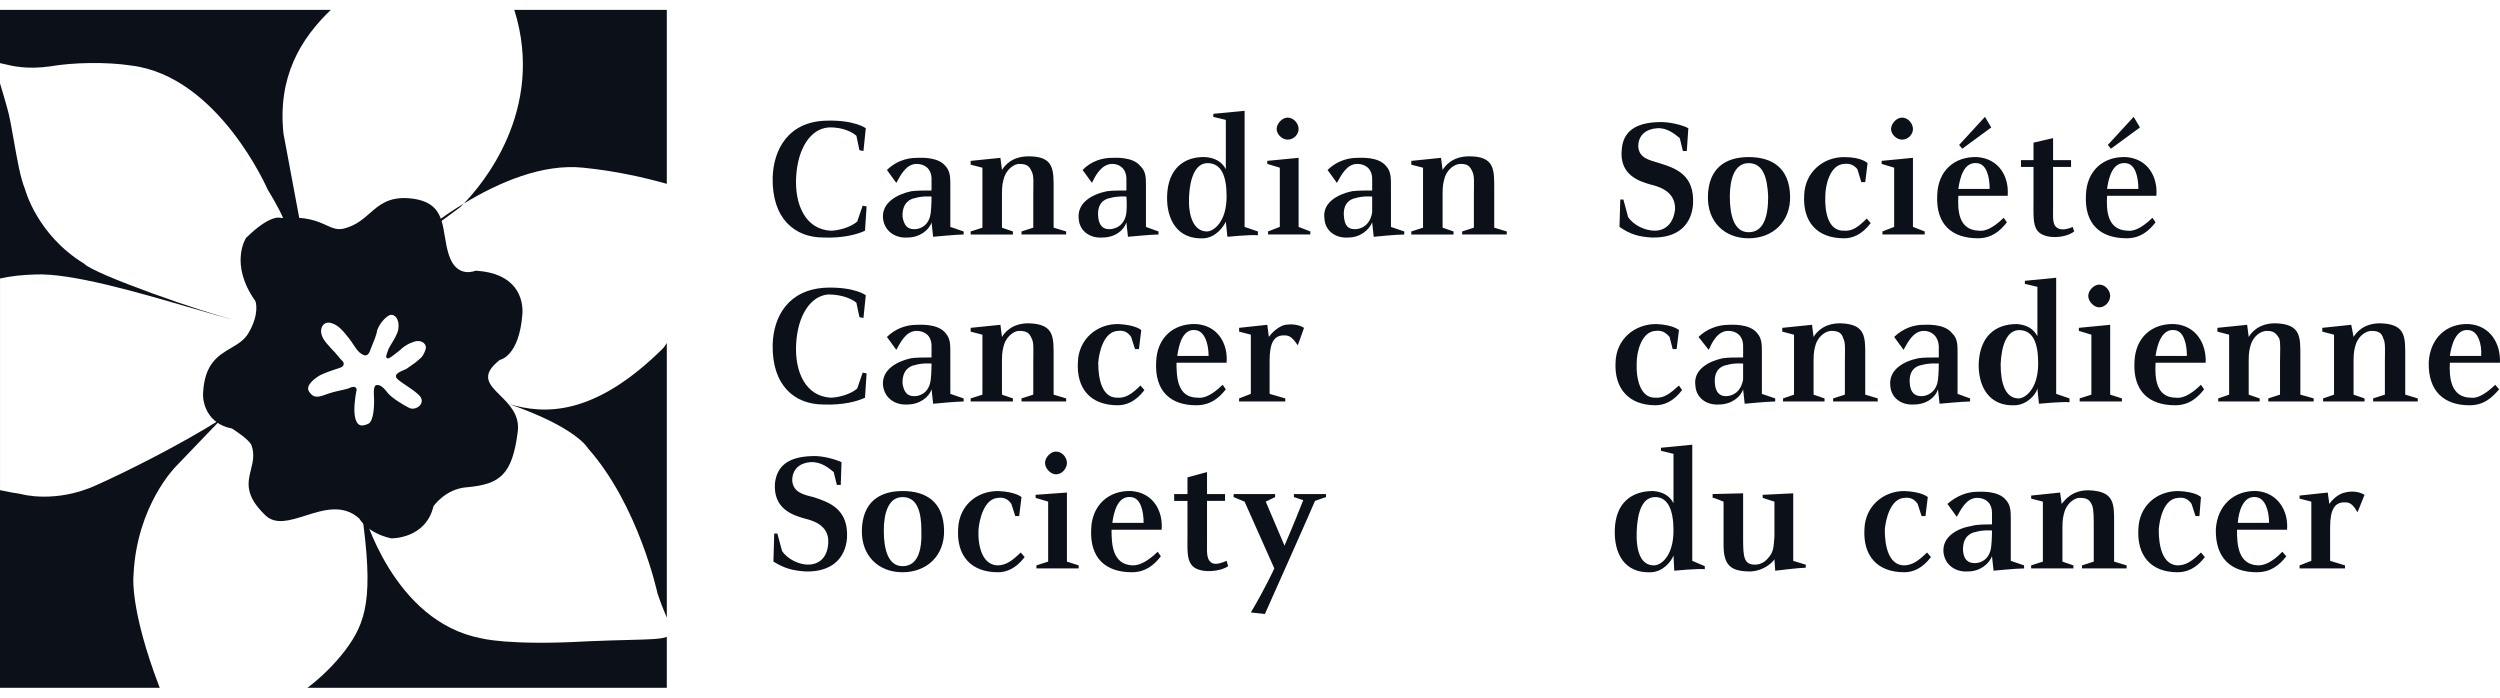
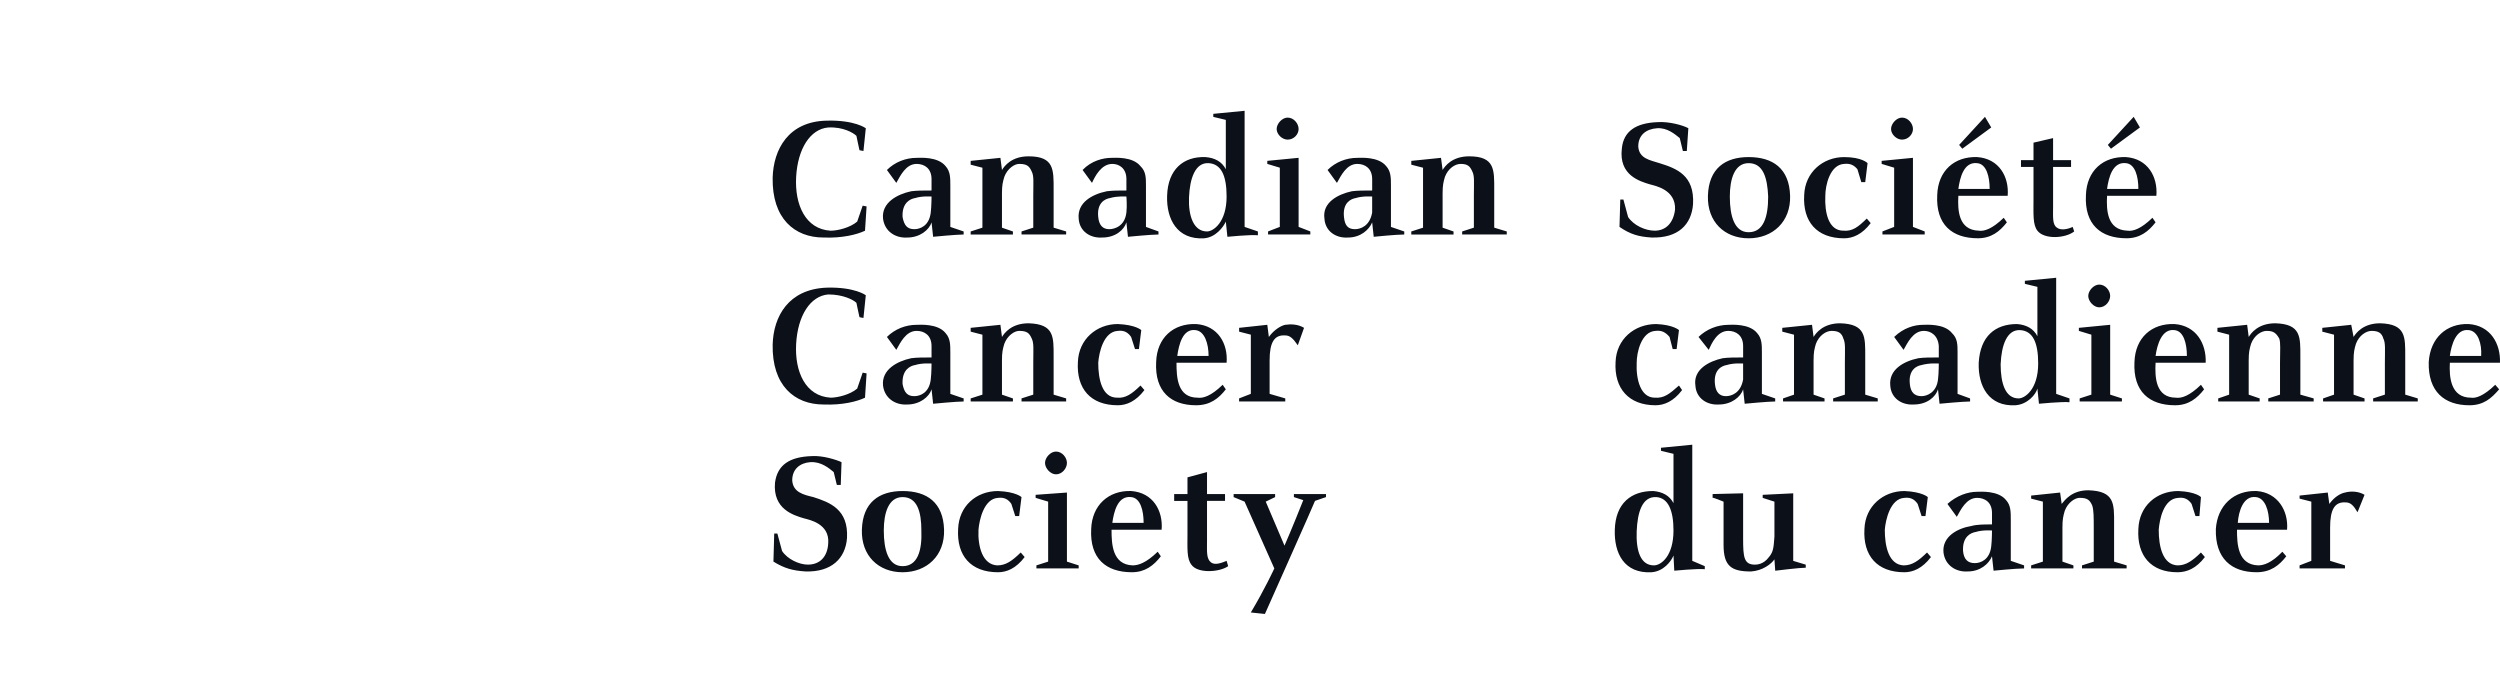
<svg xmlns="http://www.w3.org/2000/svg" width="172" height="48" viewBox="0 0 172 48" fill="none">
-   <path fill-rule="evenodd" clip-rule="evenodd" d="M22.762 0.678H0V4.341C0.079 4.355 0.174 4.379 0.285 4.406C0.861 4.546 1.882 4.796 3.492 4.56C4.996 4.299 7.306 4.245 9.025 4.508C15.041 5.243 18.426 13.06 18.426 13.06C18.426 13.06 19.178 14.267 19.5 15.054C19.607 15.369 19.984 16.261 19.984 16.261C20.306 16.628 20.898 16.418 20.79 16.104L20.736 15.789L19.501 9.178C19.099 5.295 20.67 2.68 22.762 0.678ZM35.384 0.678C37.571 7.635 33.071 12.816 31.907 14.007C29.186 15.66 27.237 17.52 27.237 17.52L31.641 14.267C31.641 14.267 31.739 14.178 31.907 14.007C34.315 12.544 37.329 11.242 40.129 11.538C42.319 11.757 44.304 12.202 45.876 12.647V0.678H35.384ZM45.876 23.599C45.738 23.802 45.661 23.92 45.661 23.92C40.865 28.698 37.412 28.514 35.005 27.791C34.758 27.705 34.5 27.619 34.231 27.532C34.191 27.517 34.151 27.503 34.112 27.488C34.11 27.49 34.108 27.491 34.105 27.492C33.85 27.41 33.585 27.329 33.31 27.247C33.211 27.215 33.121 27.188 33.053 27.172C32.995 27.155 32.937 27.139 32.877 27.122L32.93 27.173C32.93 27.152 32.978 27.155 33.053 27.172C33.14 27.197 33.225 27.222 33.31 27.247C33.397 27.276 33.491 27.308 33.584 27.34C33.828 27.423 34.057 27.502 34.105 27.492C34.147 27.505 34.189 27.518 34.231 27.532C34.476 27.621 34.734 27.709 35.005 27.791C39.701 29.421 40.452 30.845 40.452 30.845C43.944 34.781 45.233 40.815 45.233 40.815C45.444 41.452 45.654 41.959 45.82 42.362C45.839 42.409 45.858 42.454 45.876 42.498V23.599ZM45.876 43.815C45.496 43.972 44.698 43.992 43.247 44.029C42.499 44.048 41.578 44.071 40.452 44.12C34.973 44.435 33.093 43.911 33.093 43.911C27.023 42.756 24.981 35.148 24.981 35.148C24.981 35.148 24.82 34.833 24.873 35.148C25.733 41.13 25.196 42.808 23.746 44.75C23.002 45.716 22.129 46.581 21.151 47.321H10.989C8.879 41.824 9.187 39.555 9.187 39.555C9.403 34.781 12.088 32.105 12.088 32.105L15.257 28.8C12.357 30.636 8.542 32.524 6.662 33.364C3.815 34.675 1.452 33.992 1.452 33.992C0.965 33.917 0.481 33.827 0.001 33.722V19.16C0.693 19.004 1.483 18.912 2.419 18.884C4.889 18.772 9.455 20.105 12.924 21.117C14.359 21.536 15.606 21.9 16.439 22.084C14.075 21.56 6.393 18.831 5.802 18.149C2.526 16.155 1.72 13.008 1.72 13.008C1.408 12.277 1.169 10.909 0.949 9.655C0.791 8.748 0.642 7.9 0.484 7.394C0.33 6.839 0.169 6.286 0 5.736V47.322H45.876V43.815Z" fill="#0C1018" />
-   <path fill-rule="evenodd" clip-rule="evenodd" d="M25.441 14.671C26.099 14.097 26.733 13.544 28.103 13.637C30.198 13.795 30.389 14.957 30.602 16.259C30.674 16.693 30.747 17.142 30.895 17.574C31.433 19.2 32.722 18.623 32.722 18.623C35.515 18.781 35.998 20.512 35.945 21.562C35.729 24.552 34.386 24.761 34.386 24.761C33.023 25.833 33.639 26.441 34.411 27.203C35.037 27.822 35.766 28.543 35.622 29.695C35.246 32.631 34.44 33.314 32.13 33.523C30.627 33.63 29.821 34.835 29.821 34.835C29.284 37.092 26.919 37.039 26.919 37.039C25.255 36.671 24.718 35.675 24.718 35.675C23.592 34.66 22.249 35.084 21.015 35.474C19.951 35.81 18.968 36.121 18.272 35.466C16.823 34.083 17.044 33.196 17.264 32.313C17.394 31.788 17.525 31.264 17.305 30.638C17.143 30.219 15.962 29.483 15.962 29.483C14.297 29.17 13.92 27.752 13.974 27.019C14.079 25.013 15.017 24.46 15.884 23.949C16.356 23.671 16.806 23.405 17.09 22.925C17.896 21.561 17.574 20.721 17.574 20.721C15.747 18.149 16.929 16.366 16.929 16.366C18.702 14.635 19.347 15.002 19.347 15.002C21.041 14.854 21.849 15.222 22.453 15.497C22.921 15.71 23.265 15.867 23.805 15.684C24.526 15.47 24.989 15.066 25.441 14.671ZM23.11 25.397C23.239 25.354 23.349 25.318 23.429 25.287C23.59 25.235 23.805 25.023 23.483 24.759C23.416 24.694 23.339 24.601 23.25 24.492C23.124 24.34 22.973 24.156 22.785 23.974C22.738 23.919 22.689 23.865 22.638 23.809C22.396 23.543 22.131 23.253 22.086 22.819C22.086 22.346 22.409 22.084 22.838 22.241C23.307 22.393 23.624 22.793 23.985 23.247C23.997 23.261 24.008 23.276 24.02 23.29C24.151 23.461 24.246 23.605 24.331 23.734C24.456 23.923 24.558 24.079 24.718 24.234C25.04 24.497 25.255 24.549 25.416 24.234C25.448 24.141 25.504 24.006 25.567 23.852C25.719 23.485 25.916 23.008 25.954 22.713C26.115 22.241 26.599 21.716 26.867 21.663C27.136 21.611 27.512 21.925 27.404 22.661C27.338 22.983 27.131 23.324 26.956 23.613C26.845 23.795 26.747 23.956 26.706 24.078C26.689 24.126 26.673 24.172 26.657 24.216C26.572 24.454 26.515 24.61 26.652 24.655C26.765 24.691 27.033 24.473 27.222 24.32C27.304 24.253 27.372 24.199 27.404 24.183C27.447 24.155 27.493 24.113 27.549 24.061C27.705 23.919 27.937 23.707 28.372 23.553C28.962 23.29 29.393 23.658 29.285 24.026C29.178 24.339 29.071 24.55 28.856 24.707C28.658 24.901 28.373 25.095 28.151 25.246C28.071 25.3 27.999 25.349 27.942 25.39C27.902 25.41 27.85 25.432 27.793 25.456C27.546 25.559 27.2 25.703 27.244 25.915C27.244 26.05 27.569 26.267 27.944 26.518C28.3 26.756 28.7 27.023 28.91 27.279C29.285 27.803 28.587 28.275 28.157 28.066C27.727 27.855 26.976 27.383 26.707 27.07C26.691 27.05 26.674 27.029 26.657 27.009C26.451 26.754 26.199 26.443 25.901 26.492C25.683 26.534 25.712 27.023 25.731 27.347C25.735 27.424 25.739 27.492 25.739 27.543C25.739 27.803 25.739 29.011 25.31 29.169C24.934 29.326 24.612 29.379 24.45 28.802C24.289 28.224 24.45 27.281 24.504 26.965L24.504 26.964C24.611 26.703 24.449 26.492 24.02 26.703C23.918 26.753 23.743 26.791 23.519 26.839C23.27 26.893 22.962 26.96 22.623 27.071C21.925 27.332 21.603 27.438 21.28 26.965C20.958 26.545 21.657 26.021 22.032 25.811C22.409 25.627 22.811 25.495 23.11 25.397Z" fill="#0C1018" />
  <path fill-rule="evenodd" clip-rule="evenodd" d="M59.405 10.389L59.137 10.337C59.137 10.389 58.921 9.345 58.921 9.345C58.705 9.136 58.005 8.719 56.983 8.771C55.745 8.876 54.883 10.233 54.775 12.165C54.667 14.097 55.421 15.769 57.145 15.873C57.629 15.873 58.491 15.663 58.975 15.246L59.352 14.15L59.621 14.202L59.513 15.873C58.975 16.133 57.951 16.395 56.659 16.342C54.667 16.342 53.105 15.037 53.159 12.217C53.213 10.285 54.236 8.354 56.875 8.301C58.813 8.248 59.567 8.823 59.567 8.823L59.405 10.389ZM62.959 13.627C63.444 13.47 64.09 13.522 64.09 13.522C64.09 13.47 64.09 14.201 64.036 14.619C63.928 15.559 63.281 15.768 62.904 15.768C62.42 15.768 62.205 15.506 62.097 14.933C62.044 13.94 62.636 13.679 62.959 13.627ZM61.02 11.695L61.666 12.583C61.935 12.113 62.312 11.277 63.066 11.277C63.605 11.277 64.09 11.591 64.09 12.322V13.106C63.552 13.106 63.066 13.106 62.69 13.158C61.72 13.367 60.644 13.941 60.752 15.038C60.859 15.926 61.613 16.395 62.421 16.343C63.282 16.343 63.929 15.821 64.091 15.298L64.199 16.291C64.199 16.291 65.814 16.134 66.299 16.134V15.925L65.383 15.612V12.792C65.383 12.218 65.383 11.8 65.059 11.434C64.521 10.755 63.283 10.86 63.067 10.86C62.686 10.859 62.308 10.933 61.956 11.076C61.605 11.219 61.286 11.43 61.02 11.695ZM66.782 11.33V11.068L68.828 10.859L68.936 11.695C69.098 11.434 69.582 10.755 70.767 10.755C72.543 10.755 72.489 11.695 72.489 13.053V15.663L73.351 15.924V16.133H70.281V15.924L71.089 15.663V13.47C71.089 12.53 71.143 12.112 70.981 11.799C70.82 11.434 70.658 11.277 70.12 11.277C69.796 11.277 69.312 11.591 69.097 12.165C68.989 12.531 68.935 12.74 68.935 13.314V15.664L69.689 15.925V16.134H66.782V15.925L67.59 15.664V11.539L66.782 11.33ZM76.366 13.627C76.904 13.47 77.496 13.522 77.496 13.522C77.496 13.47 77.55 14.201 77.496 14.619C77.389 15.559 76.688 15.768 76.312 15.768C75.882 15.768 75.612 15.506 75.558 14.933C75.451 13.94 76.043 13.679 76.366 13.627ZM74.482 11.695L75.129 12.583C75.344 12.113 75.775 11.277 76.529 11.277C77.013 11.277 77.497 11.591 77.497 12.322V13.106C76.959 13.106 76.529 13.106 76.151 13.158C75.129 13.367 74.105 13.941 74.213 15.038C74.267 15.926 75.02 16.395 75.828 16.343C76.743 16.343 77.335 15.821 77.496 15.298L77.604 16.291C77.604 16.291 79.219 16.134 79.704 16.134V15.925L78.842 15.612V12.792C78.842 12.218 78.842 11.8 78.466 11.434C77.928 10.755 76.689 10.86 76.474 10.86C75.882 10.859 75.075 11.068 74.482 11.695ZM81.804 13.575C81.858 12.269 82.235 11.173 83.15 11.225C84.012 11.277 84.39 12.06 84.39 13.522C84.39 15.297 83.474 15.924 83.043 15.924C82.128 15.924 81.751 14.88 81.804 13.575ZM84.336 8.248V11.643C84.066 11.121 83.582 10.859 82.936 10.807C81.428 10.755 80.351 11.643 80.297 13.47C80.243 15.089 80.997 16.499 82.829 16.395C83.636 16.342 84.175 15.611 84.337 15.246L84.445 16.291C84.445 16.291 86.006 16.134 86.544 16.186V15.925L85.629 15.612V7.623L83.475 7.832V8.041L84.336 8.248ZM89.344 8.875C89.344 9.241 89.02 9.606 88.589 9.606C88.211 9.606 87.834 9.241 87.834 8.875C87.834 8.509 88.211 8.091 88.589 8.091C89.02 8.091 89.344 8.509 89.344 8.875ZM87.19 11.277V11.067L89.344 10.858V15.61L90.15 15.923V16.132H87.243V15.923L88.051 15.61V11.537L87.19 11.277ZM93.273 13.627C93.758 13.47 94.405 13.522 94.405 13.522V14.619C94.244 15.559 93.597 15.768 93.219 15.768C92.735 15.768 92.52 15.506 92.466 14.933C92.358 13.94 92.952 13.679 93.273 13.627ZM91.336 11.695L91.981 12.583C92.251 12.113 92.628 11.277 93.383 11.277C93.921 11.277 94.406 11.591 94.406 12.322V13.106C93.868 13.106 93.383 13.106 93.006 13.158C92.037 13.367 90.959 13.941 91.121 15.038C91.175 15.926 91.927 16.395 92.735 16.343C93.597 16.343 94.188 15.821 94.405 15.298L94.512 16.291C94.512 16.291 96.074 16.134 96.613 16.134V15.925L95.697 15.612V12.792C95.697 12.218 95.697 11.8 95.373 11.434C94.835 10.755 93.597 10.86 93.382 10.86C93.001 10.859 92.623 10.932 92.272 11.076C91.92 11.219 91.602 11.43 91.336 11.695ZM97.097 11.33V11.068L99.142 10.859L99.251 11.695C99.412 11.434 99.896 10.755 101.081 10.755C102.858 10.755 102.803 11.695 102.803 13.053V15.663L103.665 15.924V16.133H100.597V15.924L101.403 15.663V13.47C101.403 12.53 101.457 12.112 101.296 11.799C101.135 11.434 100.973 11.277 100.488 11.277C100.111 11.277 99.626 11.591 99.412 12.165C99.305 12.531 99.251 12.74 99.251 13.314V15.664L100.004 15.925V16.134H97.097V15.925L97.905 15.664V11.539L97.097 11.33ZM59.405 21.877L59.137 21.824C59.137 21.877 58.921 20.833 58.921 20.833C58.705 20.623 58.005 20.258 56.983 20.258C55.745 20.363 54.883 21.721 54.775 23.653C54.667 25.585 55.421 27.256 57.145 27.36C57.629 27.36 58.491 27.151 58.975 26.734L59.352 25.637L59.621 25.689L59.513 27.361C58.975 27.622 57.951 27.883 56.659 27.83C54.667 27.83 53.105 26.525 53.159 23.706C53.213 21.774 54.236 19.894 56.875 19.79C58.813 19.737 59.567 20.312 59.567 20.312L59.405 21.877ZM62.959 25.115C63.444 24.959 64.09 25.011 64.09 25.011C64.09 24.959 64.09 25.689 64.036 26.107C63.928 27.046 63.281 27.256 62.904 27.256C62.42 27.256 62.205 26.995 62.097 26.42C62.044 25.429 62.636 25.166 62.959 25.115ZM61.02 23.182L61.666 24.07C61.935 23.599 62.312 22.765 63.066 22.765C63.605 22.765 64.09 23.078 64.09 23.809V24.593C63.552 24.593 63.066 24.593 62.69 24.645C61.72 24.854 60.644 25.429 60.752 26.525C60.859 27.413 61.613 27.883 62.421 27.83C63.282 27.83 63.929 27.308 64.091 26.786L64.199 27.778C64.199 27.778 65.814 27.622 66.299 27.622V27.412L65.383 27.098V24.279C65.383 23.705 65.383 23.288 65.059 22.922C64.521 22.243 63.283 22.347 63.067 22.347C62.686 22.346 62.308 22.42 61.956 22.563C61.605 22.707 61.286 22.917 61.02 23.182ZM66.782 22.817V22.555L68.828 22.346L68.936 23.182C69.098 22.921 69.582 22.242 70.767 22.242C72.543 22.294 72.489 23.182 72.489 24.54V27.151L73.351 27.41V27.62H70.281V27.41L71.089 27.151V24.958C71.089 24.069 71.143 23.599 70.981 23.287C70.82 22.921 70.658 22.765 70.12 22.765C69.796 22.765 69.312 23.078 69.097 23.653C68.989 24.018 68.935 24.227 68.935 24.801V27.152L69.689 27.412V27.622H66.782V27.412L67.59 27.152V23.027L66.782 22.817ZM78.089 24.017L77.821 23.182C77.605 22.868 77.335 22.711 76.905 22.765C75.936 22.817 75.613 24.227 75.559 24.959C75.559 26.107 75.829 27.36 76.851 27.36C77.443 27.412 77.875 27.098 78.467 26.524L78.736 26.838C78.143 27.621 77.497 27.882 76.905 27.882C75.021 27.882 74.051 26.734 74.159 24.905C74.213 23.339 75.451 22.294 76.905 22.294C78.143 22.346 78.52 22.711 78.52 22.711L78.358 24.017H78.089ZM80.997 24.486C81.104 23.704 81.374 22.608 82.236 22.711C82.882 22.764 83.151 23.652 83.151 24.486H80.997ZM80.943 24.958H84.39C84.496 23.652 83.797 22.399 82.29 22.294C80.728 22.242 79.597 23.234 79.543 24.905C79.436 26.942 80.567 27.882 82.29 27.882C83.258 27.882 83.85 27.412 84.336 26.786L84.12 26.473C83.312 27.256 82.774 27.412 82.397 27.361C80.997 27.36 80.943 25.95 80.943 24.958ZM85.251 22.817V22.555L87.19 22.346L87.297 23.182C87.674 22.66 88.158 22.399 88.428 22.346C88.803 22.294 89.29 22.294 89.718 22.555L89.289 23.756C88.965 23.287 88.749 23.077 88.427 23.077C87.672 23.025 87.349 23.547 87.349 24.8V27.097L88.427 27.411V27.621H85.249V27.411L86.057 27.097V23.025L85.251 22.817ZM57.844 33.365H57.575L57.359 32.477C57.036 32.215 56.497 31.745 55.745 31.797C55.044 31.849 54.505 32.267 54.505 33.05C54.559 33.886 55.313 34.042 55.959 34.2C57.09 34.564 58.382 35.035 58.274 37.019C58.166 38.428 57.197 39.37 55.42 39.316C54.558 39.263 53.966 39.107 53.212 38.638L53.266 36.705H53.482L53.805 37.907C54.182 38.481 54.989 38.846 55.582 38.846C56.39 38.846 56.928 38.324 56.982 37.385C57.09 36.027 55.69 35.765 55.312 35.662C54.612 35.454 53.158 35.036 53.32 33.207C53.482 32.007 54.288 31.432 55.85 31.38C56.604 31.327 57.574 31.641 57.897 31.797L57.844 33.365ZM60.805 36.498C60.805 35.296 61.128 34.2 62.098 34.2C63.12 34.2 63.39 35.244 63.39 36.498C63.444 37.907 63.12 38.952 62.098 38.952C61.128 38.952 60.805 37.855 60.805 36.498ZM62.098 33.783C60.483 33.783 59.352 34.565 59.297 36.446C59.244 38.221 60.428 39.371 62.098 39.371C63.767 39.371 65.006 38.221 64.952 36.446C64.897 34.565 63.766 33.783 62.098 33.783ZM69.851 35.506L69.582 34.67C69.367 34.356 69.098 34.2 68.666 34.253C67.698 34.305 67.374 35.766 67.32 36.446C67.266 37.594 67.59 38.847 68.613 38.899C69.205 38.899 69.635 38.587 70.227 38.011L70.496 38.325C69.904 39.108 69.258 39.371 68.665 39.371C66.781 39.371 65.811 38.221 65.919 36.394C65.973 34.827 67.158 33.783 68.665 33.783C69.904 33.835 70.28 34.2 70.28 34.2L70.118 35.506H69.851ZM73.405 31.85C73.405 32.216 73.081 32.634 72.651 32.634C72.273 32.634 71.897 32.216 71.897 31.85C71.897 31.484 72.273 31.067 72.651 31.067C73.081 31.066 73.405 31.484 73.405 31.85ZM71.251 34.253V34.043L73.405 33.887V38.639L74.213 38.898V39.108H71.305V38.898L72.113 38.639V34.512L71.251 34.253ZM76.528 35.975C76.635 35.192 76.904 34.094 77.82 34.2C78.466 34.253 78.681 35.14 78.681 35.975H76.528ZM76.474 36.445H79.92C80.027 35.14 79.328 33.887 77.82 33.782C76.258 33.73 75.127 34.774 75.074 36.393C74.966 38.428 76.096 39.37 77.874 39.37C78.789 39.37 79.382 38.898 79.866 38.273L79.65 37.959C78.842 38.742 78.304 38.898 77.928 38.898C76.528 38.847 76.474 37.437 76.474 36.445ZM83.043 32.478V33.991H84.282V34.461H83.043V37.175C83.043 37.959 82.99 38.428 83.313 38.691C83.582 38.899 84.013 38.743 84.391 38.587L84.498 38.953C83.905 39.371 82.397 39.475 81.967 38.848C81.644 38.43 81.698 37.752 81.698 36.707V34.462H80.783V33.992H81.698V32.843L83.043 32.478ZM87.728 33.99V34.2L87.083 34.512L88.373 37.541C88.373 37.541 88.966 36.184 89.665 34.409L89.02 34.2V33.99H91.228V34.2L90.473 34.46C90.473 34.512 87.026 42.241 87.026 42.241L86.057 42.138C87.026 40.518 87.673 39.108 87.673 39.108L85.627 34.512L84.873 34.2V33.99H87.728ZM116.052 10.389H115.782L115.567 9.501C115.244 9.241 114.706 8.77 114.004 8.823C113.252 8.875 112.712 9.292 112.712 10.076C112.766 10.911 113.52 11.016 114.167 11.224C115.351 11.589 116.59 12.059 116.482 14.043C116.375 15.453 115.457 16.393 113.627 16.341C112.765 16.289 112.174 16.132 111.421 15.61L111.475 13.729H111.69L112.013 14.931C112.391 15.505 113.197 15.871 113.844 15.871C114.599 15.871 115.136 15.349 115.244 14.408C115.298 13.051 113.898 12.789 113.52 12.685C112.821 12.476 111.366 12.059 111.582 10.231C111.689 9.03 112.551 8.456 114.057 8.403C114.812 8.351 115.781 8.612 116.158 8.821L116.052 10.389ZM119.012 13.522C119.012 12.321 119.335 11.225 120.304 11.225C121.326 11.225 121.596 12.269 121.65 13.522C121.65 14.932 121.326 15.977 120.304 15.977C119.335 15.976 119.012 14.88 119.012 13.522ZM120.304 10.807C118.69 10.807 117.558 11.59 117.505 13.47C117.451 15.245 118.634 16.395 120.304 16.395C121.973 16.395 123.213 15.246 123.159 13.47C123.104 11.59 121.974 10.807 120.304 10.807ZM128.058 12.53L127.79 11.643C127.574 11.381 127.306 11.225 126.875 11.277C125.906 11.329 125.582 12.739 125.582 13.47C125.528 14.618 125.797 15.871 126.822 15.871C127.467 15.924 127.844 15.611 128.435 15.036L128.705 15.35C128.112 16.133 127.466 16.395 126.875 16.395C124.99 16.395 124.02 15.246 124.128 13.419C124.182 11.852 125.421 10.808 126.875 10.808C128.112 10.808 128.488 11.225 128.488 11.225L128.328 12.53H128.058ZM131.612 8.875C131.612 9.241 131.288 9.606 130.857 9.606C130.482 9.606 130.104 9.241 130.104 8.875C130.104 8.509 130.482 8.091 130.857 8.091C131.288 8.091 131.612 8.509 131.612 8.875ZM129.457 11.277V11.067L131.611 10.858V15.61L132.419 15.923V16.132H129.512V15.923L130.318 15.61V11.537L129.457 11.277ZM134.735 13C134.842 12.217 135.112 11.121 136.027 11.225C136.672 11.277 136.889 12.165 136.889 13H134.735ZM134.789 9.971L135.005 10.232L136.997 8.769L136.566 8.038L134.789 9.971ZM134.735 13.47H138.128C138.235 12.165 137.535 10.911 136.027 10.807C134.464 10.755 133.335 11.746 133.281 13.418C133.174 15.454 134.303 16.393 136.08 16.393C136.996 16.393 137.587 15.923 138.073 15.296L137.856 14.983C137.048 15.767 136.51 15.923 136.133 15.871C134.735 15.82 134.681 14.462 134.735 13.47ZM141.252 9.501V11.016H142.489V11.486H141.252V14.201C141.252 14.932 141.196 15.454 141.519 15.663C141.789 15.873 142.274 15.768 142.598 15.611L142.705 15.924C142.112 16.395 140.657 16.498 140.173 15.871C139.85 15.454 139.905 14.723 139.905 13.678V11.486H139.044V11.016H139.905V9.815L141.252 9.501ZM144.966 13C145.073 12.217 145.344 11.121 146.259 11.225C146.904 11.277 147.12 12.165 147.12 13H144.966ZM145.019 9.971L145.234 10.232L147.227 8.769L146.797 8.038L145.019 9.971ZM144.966 13.47H148.358C148.467 12.165 147.766 10.911 146.259 10.807C144.696 10.755 143.566 11.746 143.512 13.418C143.404 15.454 144.535 16.393 146.312 16.393C147.227 16.393 147.819 15.923 148.303 15.296L148.088 14.983C147.28 15.767 146.742 15.923 146.365 15.871C144.966 15.82 144.913 14.462 144.966 13.47ZM115.082 24.017L114.865 23.182C114.598 22.868 114.327 22.711 113.897 22.765C112.928 22.817 112.604 24.227 112.604 24.959C112.551 26.107 112.874 27.36 113.844 27.36C114.489 27.412 114.866 27.098 115.513 26.524L115.728 26.838C115.136 27.621 114.489 27.882 113.898 27.882C112.067 27.882 111.045 26.734 111.151 24.905C111.205 23.339 112.444 22.294 113.951 22.294C115.136 22.346 115.513 22.711 115.513 22.711L115.351 24.017H115.082ZM118.797 25.115C119.281 24.959 119.926 25.011 119.926 25.011V26.107C119.765 27.046 119.12 27.256 118.743 27.256C118.312 27.256 118.042 26.995 117.988 26.42C117.882 25.429 118.473 25.166 118.797 25.115ZM116.858 23.182L117.559 24.07C117.775 23.599 118.151 22.765 118.905 22.765C119.443 22.765 119.927 23.078 119.927 23.809V24.593C119.389 24.593 118.905 24.593 118.527 24.645C117.559 24.854 116.482 25.429 116.643 26.525C116.697 27.413 117.451 27.883 118.259 27.83C119.12 27.83 119.765 27.308 119.926 26.786L120.035 27.778C120.035 27.778 121.649 27.622 122.134 27.622V27.412L121.218 27.098V24.279C121.218 23.705 121.218 23.288 120.895 22.922C120.357 22.243 119.119 22.347 118.904 22.347C118.135 22.355 117.401 22.655 116.858 23.182ZM122.62 22.817V22.555L124.667 22.346L124.774 23.182C124.934 22.921 125.421 22.242 126.604 22.242C128.381 22.294 128.328 23.182 128.328 24.54V27.151L129.189 27.41V27.62H126.12V27.41L126.928 27.151V24.958C126.928 24.069 126.981 23.599 126.821 23.287C126.712 22.921 126.497 22.765 126.013 22.765C125.635 22.765 125.151 23.078 124.934 23.653C124.827 24.018 124.774 24.227 124.774 24.801V27.152L125.528 27.412V27.622H122.673V27.412L123.428 27.152V23.027L122.62 22.817ZM132.205 25.115C132.743 24.959 133.389 25.011 133.389 25.011C133.389 24.959 133.389 25.689 133.335 26.107C133.228 27.046 132.527 27.256 132.205 27.256C131.719 27.256 131.45 26.995 131.397 26.42C131.288 25.429 131.882 25.166 132.205 25.115ZM130.319 23.182L130.966 24.07C131.234 23.599 131.611 22.765 132.366 22.765C132.85 22.765 133.335 23.078 133.389 23.809V24.593C132.796 24.593 132.366 24.593 131.988 24.645C130.966 24.854 129.943 25.429 130.05 26.525C130.104 27.413 130.856 27.883 131.664 27.83C132.58 27.83 133.173 27.308 133.334 26.786L133.441 27.778C133.441 27.778 135.056 27.622 135.542 27.622V27.412L134.68 27.098V24.279C134.68 23.705 134.68 23.288 134.302 22.922C133.764 22.243 132.526 22.347 132.311 22.347C131.719 22.346 130.966 22.555 130.319 23.182ZM137.644 25.063C137.698 23.756 138.074 22.66 138.99 22.712C139.85 22.765 140.227 23.548 140.227 25.01C140.227 26.785 139.311 27.411 138.881 27.411C137.965 27.412 137.644 26.368 137.644 25.063ZM140.173 19.736V23.13C139.905 22.608 139.418 22.346 138.773 22.294C137.266 22.294 136.242 23.13 136.135 24.958C136.081 26.575 136.836 27.985 138.666 27.881C139.474 27.828 140.066 27.151 140.173 26.733L140.28 27.777C140.28 27.777 141.896 27.621 142.381 27.673V27.412L141.465 27.098V19.11L139.311 19.319V19.528L140.173 19.736ZM145.18 20.362C145.18 20.727 144.859 21.145 144.427 21.145C144.05 21.145 143.672 20.728 143.672 20.362C143.672 19.996 144.05 19.579 144.427 19.579C144.859 19.579 145.18 19.997 145.18 20.362ZM143.026 22.765V22.555L145.18 22.346V27.151L145.988 27.411V27.621H143.081V27.411L143.887 27.151V23.026L143.026 22.765ZM148.304 24.486C148.411 23.704 148.734 22.608 149.596 22.711C150.241 22.764 150.458 23.652 150.458 24.486H148.304ZM148.304 24.958H151.751C151.805 23.652 151.104 22.399 149.597 22.294C148.036 22.242 146.905 23.234 146.851 24.905C146.744 26.942 147.873 27.882 149.65 27.882C150.566 27.882 151.157 27.412 151.643 26.786L151.426 26.473C150.619 27.256 150.08 27.412 149.703 27.361C148.304 27.36 148.25 25.95 148.304 24.958ZM152.559 22.817V22.555L154.604 22.346L154.711 23.182C154.874 22.921 155.358 22.242 156.541 22.242C158.318 22.294 158.265 23.182 158.265 24.54V27.151L159.181 27.41V27.62H156.057V27.41L156.865 27.151V24.958C156.865 24.069 156.919 23.599 156.811 23.287C156.594 22.921 156.434 22.765 155.949 22.765C155.572 22.765 155.087 23.078 154.873 23.653C154.764 24.018 154.71 24.227 154.71 24.801V27.152L155.465 27.412V27.622H152.612V27.412L153.365 27.152V23.027L152.559 22.817ZM159.774 22.817V22.555L161.765 22.346L161.926 23.182C162.089 22.921 162.573 22.242 163.756 22.242C165.533 22.294 165.48 23.182 165.48 24.54V27.151L166.342 27.41V27.62H163.272V27.41L164.08 27.151V24.958C164.08 24.069 164.134 23.599 163.973 23.287C163.866 22.921 163.65 22.765 163.165 22.765C162.788 22.765 162.303 23.078 162.089 23.653C161.98 24.018 161.926 24.227 161.926 24.801V27.152L162.681 27.412V27.622H159.828V27.412L160.581 27.152V23.027L159.774 22.817ZM168.55 24.486C168.657 23.704 168.98 22.608 169.842 22.711C170.487 22.764 170.758 23.652 170.704 24.486H168.55ZM168.55 24.958H171.997C172.051 23.652 171.35 22.399 169.843 22.294C168.334 22.242 167.205 23.234 167.097 24.905C167.043 26.942 168.173 27.882 169.896 27.882C170.864 27.882 171.403 27.412 171.941 26.786L171.673 26.473C170.865 27.256 170.327 27.412 170.004 27.361C168.604 27.36 168.497 25.95 168.55 24.958ZM112.604 36.55C112.658 35.244 112.982 34.149 113.951 34.2C114.758 34.253 115.136 35.089 115.136 36.498C115.136 38.273 114.274 38.898 113.79 38.898C112.874 38.899 112.551 37.907 112.604 36.55ZM115.136 31.224V34.618C114.866 34.094 114.381 33.834 113.736 33.782C112.227 33.782 111.15 34.618 111.098 36.445C111.044 38.062 111.743 39.474 113.627 39.37C114.435 39.316 114.973 38.638 115.136 38.22L115.19 39.264C115.19 39.264 116.804 39.108 117.289 39.161V38.952L116.429 38.586V30.596L114.275 30.806V31.014L115.136 31.224ZM119.927 33.939V37.072C119.927 38.325 119.983 38.847 120.735 38.847C120.842 38.847 121.327 38.847 121.704 38.325C122.027 37.959 122.027 37.593 122.081 36.916V34.513L121.273 34.254V34.044L123.374 33.94V38.588L124.236 38.848V39.058C123.806 39.058 122.135 39.266 122.135 39.266L122.081 38.483C121.867 38.797 121.273 39.266 120.466 39.318C119.121 39.318 118.581 38.954 118.581 37.491V34.514C118.581 34.514 117.828 34.2 117.828 34.253V33.991C118.043 33.99 119.927 33.939 119.927 33.939ZM132.205 35.506L131.936 34.67C131.719 34.356 131.451 34.2 131.02 34.253C130.051 34.305 129.728 35.766 129.674 36.446C129.674 37.594 129.943 38.847 130.966 38.899C131.558 38.899 131.989 38.587 132.58 38.011L132.849 38.325C132.257 39.108 131.61 39.371 131.019 39.371C129.134 39.371 128.166 38.221 128.273 36.394C128.327 34.827 129.565 33.783 131.019 33.783C132.258 33.835 132.633 34.2 132.633 34.2L132.472 35.506H132.205ZM135.92 36.602C136.404 36.446 137.049 36.498 137.049 36.498C137.049 36.446 137.049 37.176 136.996 37.594C136.889 38.535 136.241 38.743 135.866 38.743C135.382 38.743 135.111 38.482 135.058 37.907C135.005 36.916 135.596 36.653 135.92 36.602ZM133.983 34.67L134.628 35.558C134.895 35.089 135.273 34.253 136.028 34.253C136.566 34.253 137.05 34.565 137.05 35.297V36.08C136.512 36.08 136.028 36.08 135.65 36.184C134.682 36.34 133.605 36.916 133.712 38.011C133.819 38.899 134.574 39.371 135.382 39.316C136.242 39.316 136.835 38.795 137.049 38.273L137.158 39.264C137.158 39.264 138.719 39.108 139.257 39.108V38.898L138.342 38.586V35.765C138.342 35.191 138.342 34.774 138.018 34.408C137.48 33.73 136.242 33.834 136.027 33.834C135.382 33.834 134.628 34.095 133.983 34.67ZM139.743 34.305V34.095L141.736 33.887L141.843 34.67C142.058 34.409 142.542 33.731 143.673 33.731C145.504 33.783 145.45 34.67 145.45 36.028V38.639L146.312 38.898V39.108H143.242V38.898L144.05 38.639V36.445C144.05 35.557 144.05 35.087 143.943 34.774C143.78 34.408 143.619 34.252 143.081 34.252C142.758 34.252 142.273 34.564 142.057 35.14C141.95 35.506 141.896 35.714 141.896 36.287V38.639L142.651 38.898V39.108H139.742V38.898L140.55 38.639V34.512L139.743 34.305ZM151.05 35.506L150.782 34.67C150.566 34.356 150.298 34.2 149.867 34.253C148.842 34.305 148.574 35.766 148.52 36.446C148.52 37.594 148.788 38.847 149.811 38.899C150.404 38.899 150.835 38.587 151.426 38.011L151.696 38.325C151.103 39.108 150.457 39.371 149.81 39.371C147.979 39.371 147.011 38.221 147.119 36.394C147.173 34.827 148.357 33.783 149.866 33.783C151.103 33.835 151.426 34.2 151.426 34.2L151.32 35.506H151.05ZM153.959 35.975C154.013 35.192 154.336 34.094 155.196 34.2C155.843 34.253 156.112 35.14 156.112 35.975H153.959ZM153.905 36.445H157.35C157.457 35.14 156.705 33.887 155.251 33.782C153.688 33.73 152.559 34.774 152.45 36.393C152.396 38.428 153.529 39.37 155.251 39.37C156.22 39.37 156.812 38.898 157.296 38.273L157.027 37.959C156.274 38.742 155.736 38.898 155.359 38.898C153.959 38.847 153.905 37.437 153.905 36.445ZM158.211 34.305V34.095L160.149 33.887L160.258 34.67C160.634 34.148 161.064 33.938 161.335 33.887C161.712 33.783 162.25 33.783 162.681 34.043L162.197 35.244C161.927 34.775 161.712 34.565 161.389 34.565C160.634 34.512 160.312 35.036 160.312 36.287V38.586L161.335 38.898V39.108H158.211V38.898L159.019 38.586V34.512L158.211 34.305Z" fill="#0C1018" />
</svg>